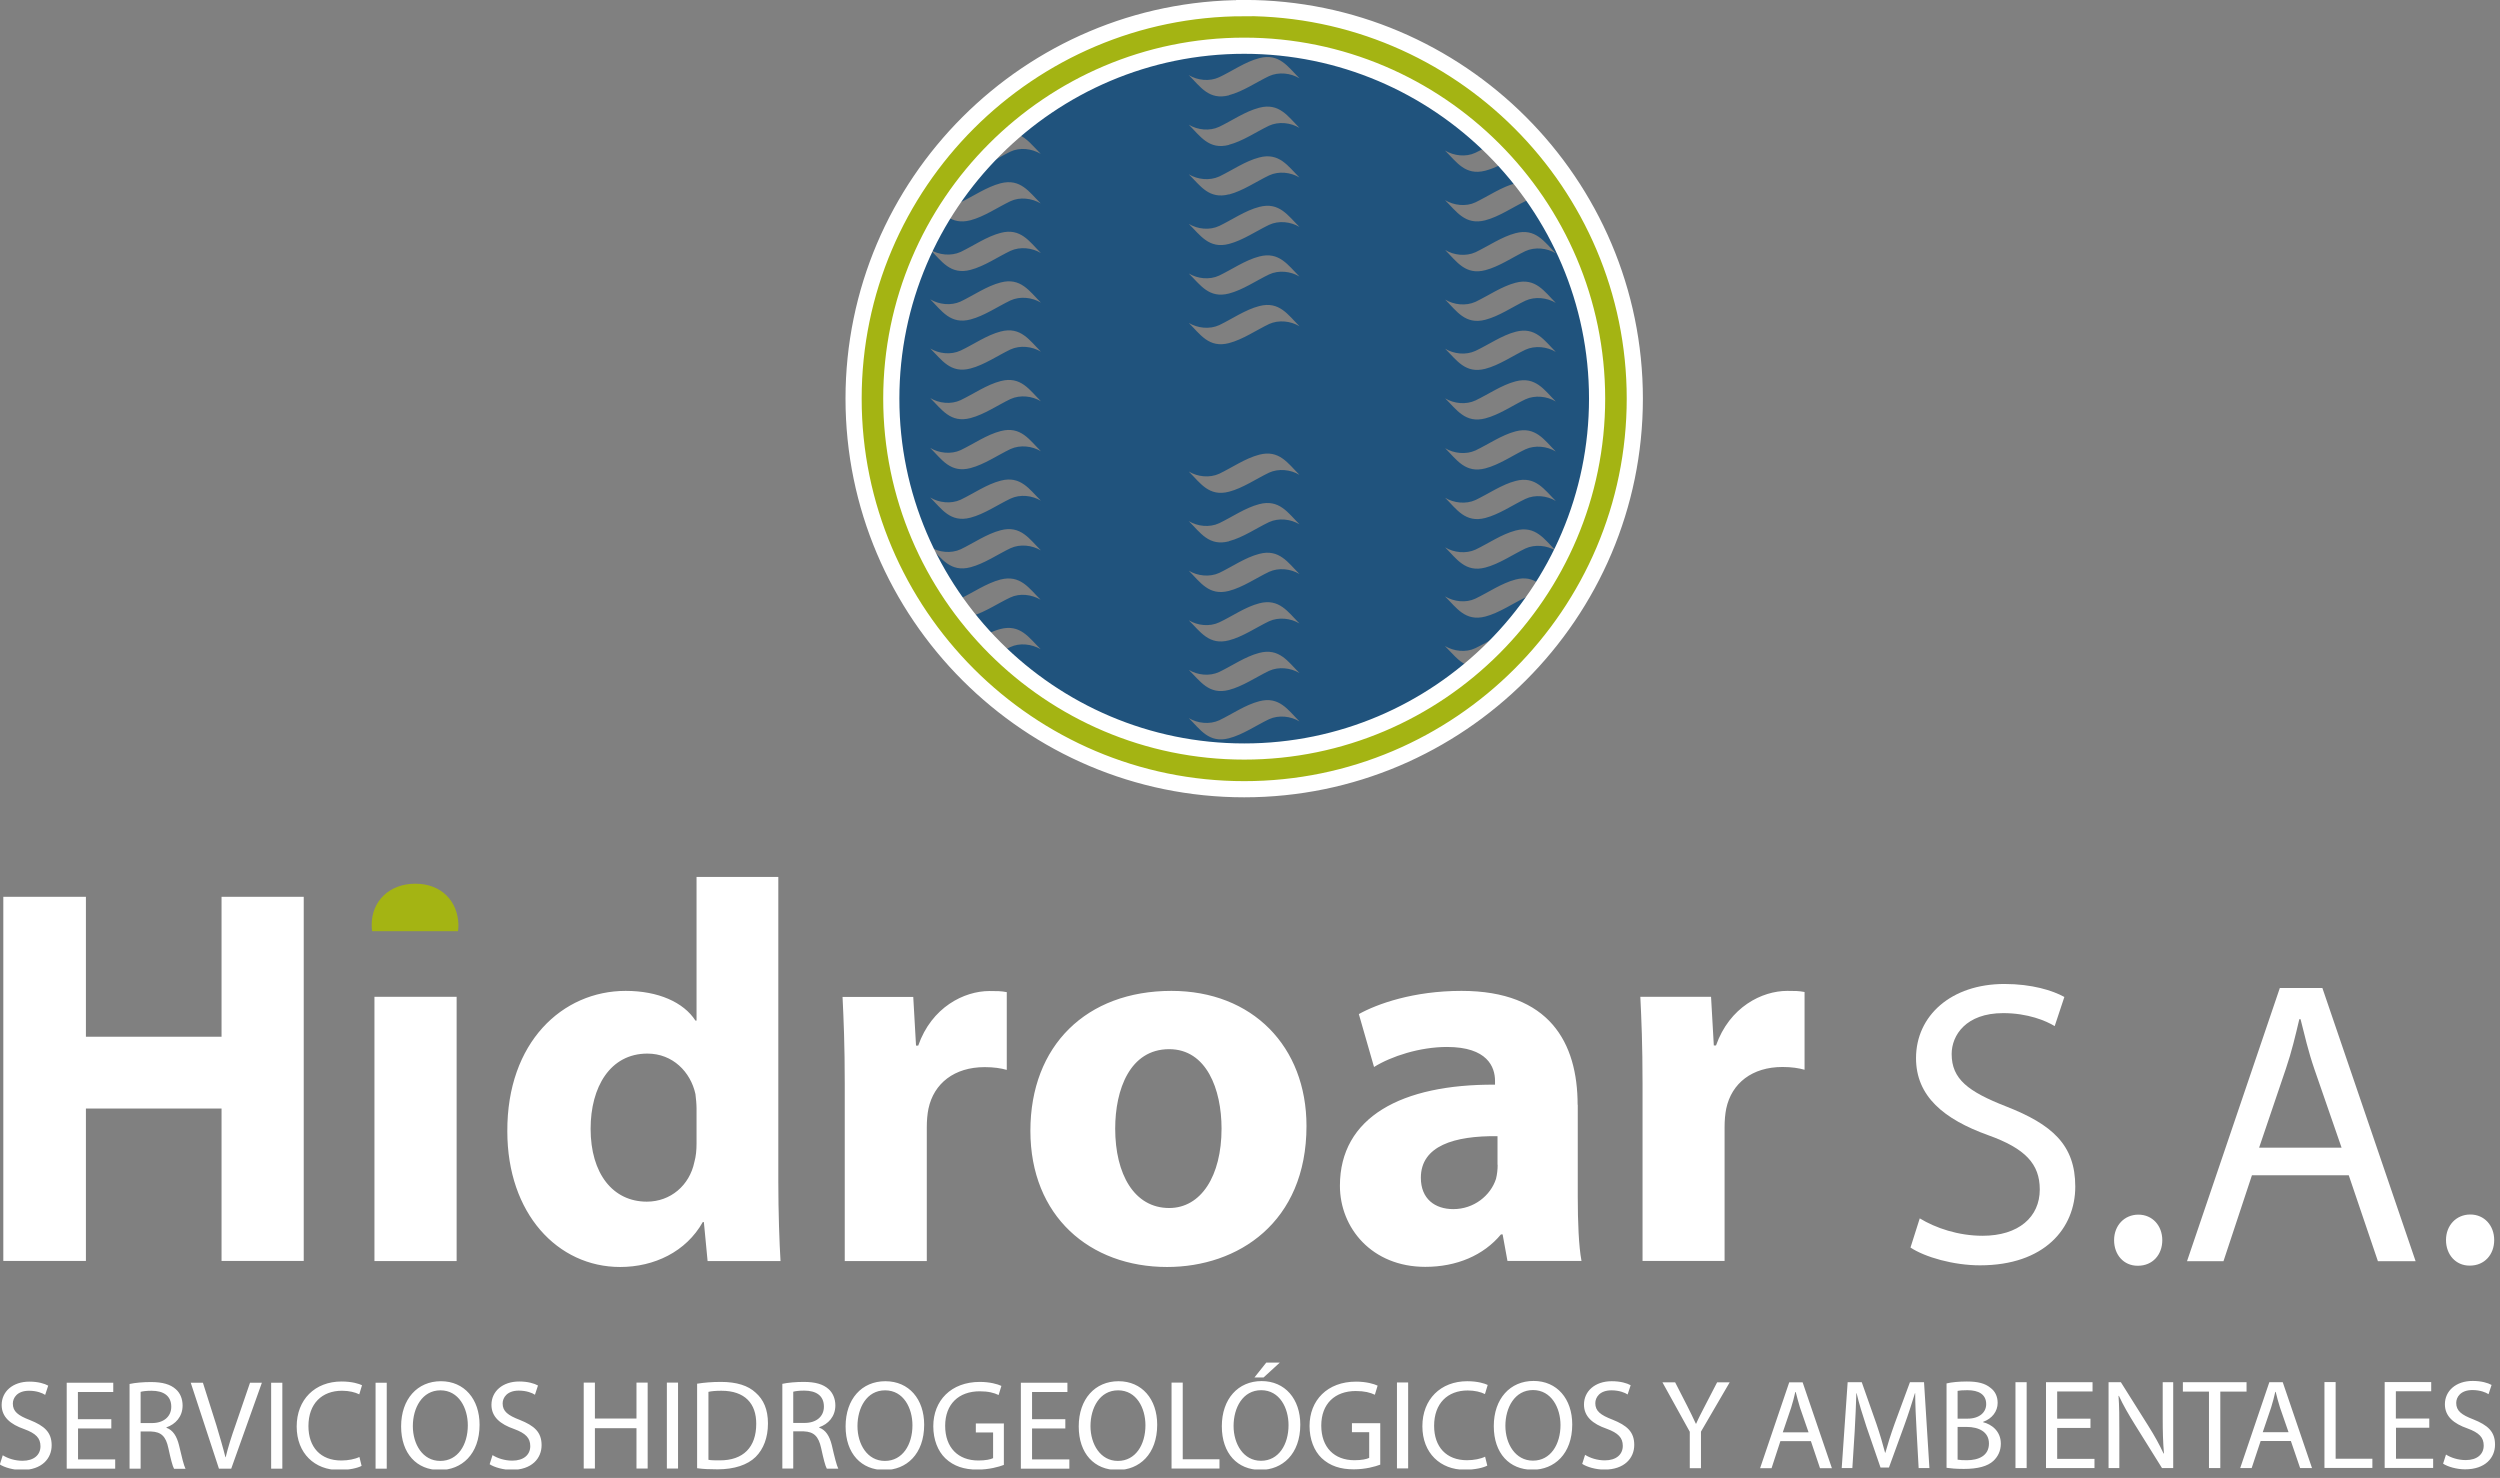
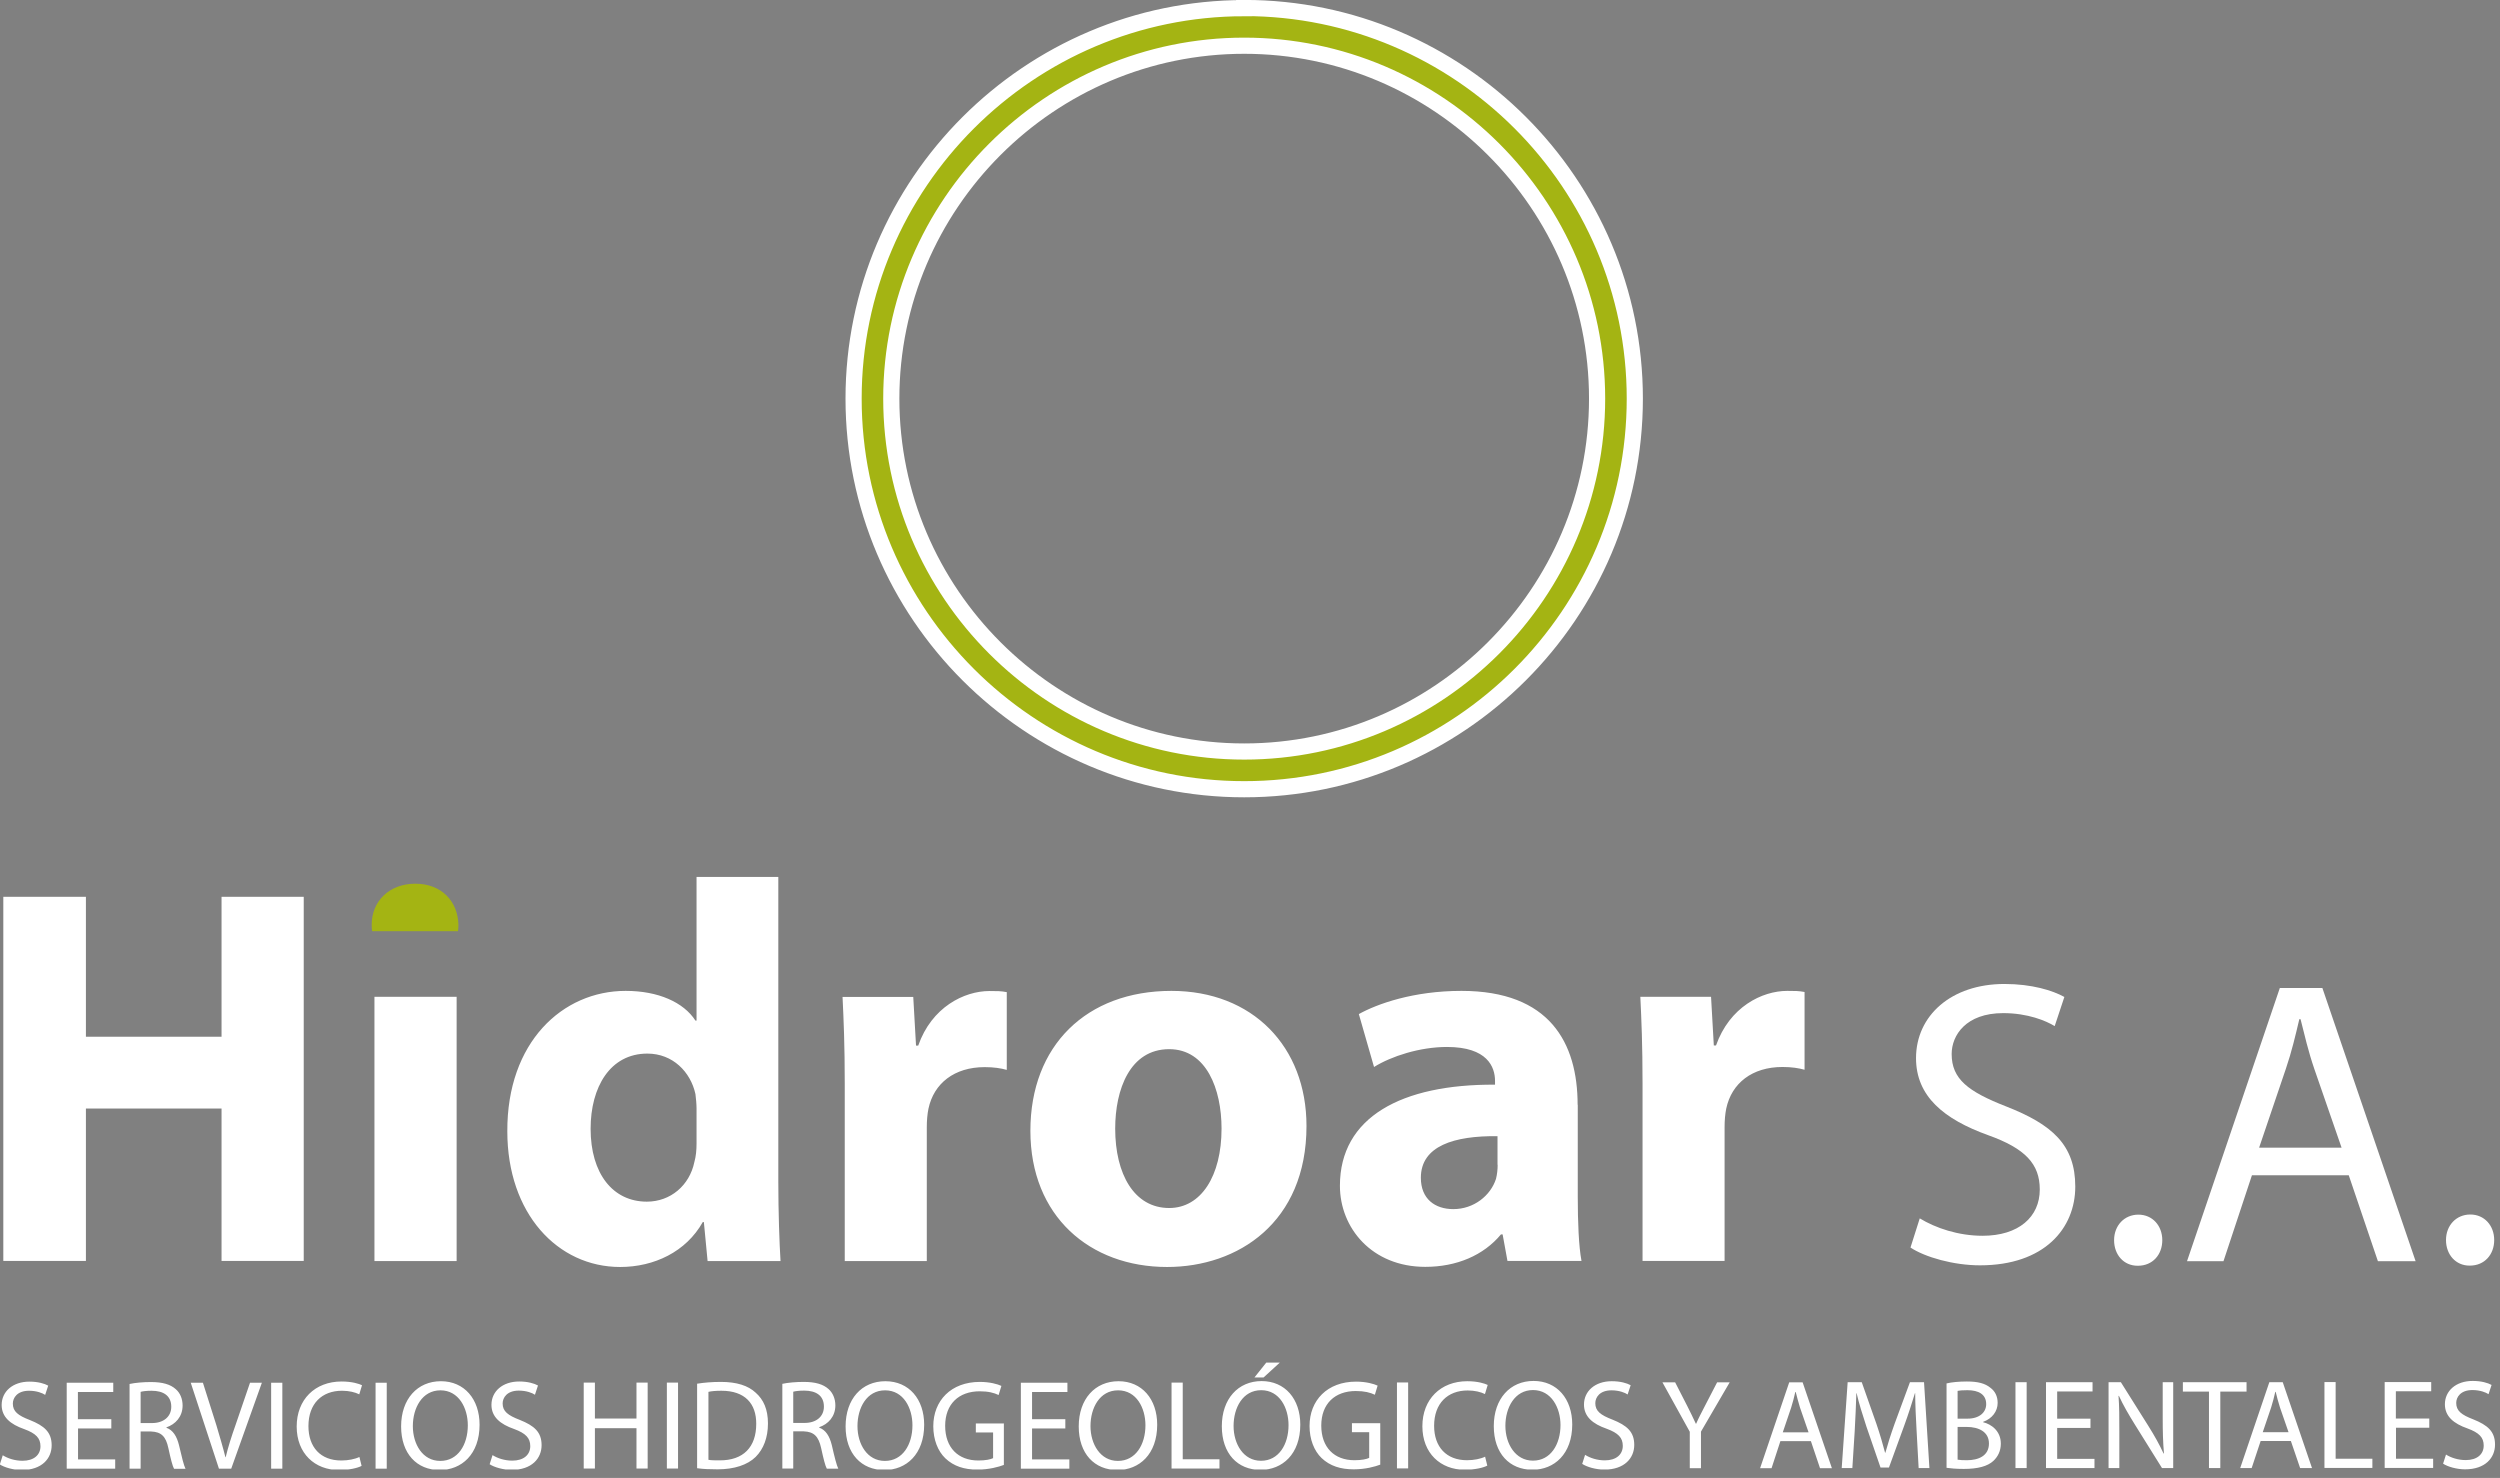
<svg xmlns="http://www.w3.org/2000/svg" width="181" height="107" viewBox="0 0 181 107" fill="none">
  <rect x="0" y="0" width="181" height="107" fill="#808080" stroke="none" />
  <g clip-path="url(#clip0_675_10334)">
-     <path fill-rule="evenodd" clip-rule="evenodd" d="M107.54 30.29C106.09 30.67 105.46 29.66 104.63 28.84C105.26 29.22 106.13 29.32 106.83 28.99C107.75 28.55 108.73 27.87 109.73 27.61C111.18 27.23 111.81 28.24 112.64 29.07C112.01 28.69 111.14 28.59 110.44 28.91C109.52 29.35 108.54 30.03 107.54 30.29ZM107.54 26.7C106.09 27.08 105.46 26.07 104.63 25.25C105.26 25.63 106.13 25.73 106.83 25.4C107.75 24.97 108.73 24.28 109.73 24.02C111.18 23.64 111.81 24.65 112.64 25.48C112.01 25.1 111.14 25 110.44 25.32C109.52 25.76 108.54 26.44 107.54 26.7ZM107.54 41.09C106.09 41.47 105.46 40.46 104.63 39.63C105.26 40.01 106.13 40.11 106.83 39.79C107.75 39.35 108.73 38.67 109.73 38.41C111.18 38.03 111.81 39.04 112.64 39.87C112.01 39.49 111.14 39.39 110.44 39.71C109.52 40.15 108.54 40.83 107.54 41.09ZM107.54 37.5C106.09 37.88 105.46 36.87 104.63 36.04C105.26 36.42 106.13 36.52 106.83 36.2C107.75 35.76 108.73 35.08 109.73 34.82C111.18 34.44 111.81 35.45 112.64 36.27C112.01 35.89 111.14 35.79 110.44 36.12C109.52 36.56 108.54 37.24 107.54 37.5ZM107.54 33.91C106.09 34.29 105.46 33.28 104.63 32.45C105.26 32.83 106.13 32.93 106.83 32.61C107.75 32.17 108.73 31.49 109.73 31.23C111.18 30.85 111.81 31.86 112.64 32.69C112.01 32.31 111.14 32.21 110.44 32.53C109.52 32.97 108.54 33.65 107.54 33.91ZM107.54 23.15C106.09 23.53 105.46 22.52 104.63 21.69C105.26 22.07 106.13 22.17 106.83 21.85C107.75 21.41 108.73 20.73 109.73 20.47C111.18 20.09 111.81 21.1 112.64 21.93C112.01 21.55 111.14 21.45 110.44 21.77C109.52 22.21 108.54 22.89 107.54 23.15ZM107.54 19.56C106.09 19.94 105.46 18.93 104.63 18.1C105.26 18.48 106.13 18.58 106.83 18.26C107.75 17.82 108.73 17.14 109.73 16.88C111.18 16.5 111.81 17.51 112.64 18.34C112.01 17.96 111.14 17.86 110.44 18.18C109.52 18.62 108.54 19.3 107.54 19.56ZM70.26 30.27C68.81 30.65 68.18 29.64 67.35 28.82C67.98 29.2 68.85 29.3 69.55 28.97C70.47 28.53 71.44 27.85 72.45 27.59C73.9 27.21 74.53 28.22 75.36 29.05C74.73 28.67 73.86 28.57 73.16 28.89C72.24 29.33 71.26 30.01 70.26 30.27ZM70.26 26.68C68.81 27.06 68.18 26.05 67.35 25.23C67.98 25.61 68.85 25.71 69.55 25.38C70.47 24.95 71.44 24.26 72.45 24C73.9 23.62 74.53 24.63 75.36 25.46C74.73 25.08 73.86 24.98 73.16 25.3C72.24 25.74 71.26 26.42 70.26 26.68ZM70.26 41.07C68.81 41.45 68.18 40.44 67.35 39.61C67.98 39.99 68.85 40.09 69.55 39.77C70.47 39.33 71.44 38.65 72.45 38.39C73.9 38.01 74.53 39.02 75.36 39.85C74.73 39.47 73.86 39.37 73.16 39.69C72.24 40.13 71.26 40.81 70.26 41.07ZM70.26 37.48C68.81 37.86 68.18 36.85 67.35 36.02C67.98 36.4 68.85 36.5 69.55 36.18C70.47 35.74 71.44 35.06 72.45 34.8C73.9 34.42 74.53 35.43 75.36 36.25C74.73 35.87 73.86 35.77 73.16 36.1C72.24 36.54 71.26 37.22 70.26 37.48ZM70.26 33.89C68.81 34.27 68.18 33.26 67.35 32.43C67.98 32.81 68.85 32.91 69.55 32.59C70.47 32.15 71.44 31.47 72.45 31.21C73.9 30.83 74.53 31.84 75.36 32.67C74.73 32.29 73.86 32.19 73.16 32.51C72.24 32.95 71.26 33.63 70.26 33.89ZM70.26 23.13C68.81 23.51 68.18 22.5 67.35 21.67C67.98 22.05 68.85 22.15 69.55 21.83C70.47 21.39 71.44 20.71 72.45 20.45C73.9 20.07 74.53 21.08 75.36 21.91C74.73 21.53 73.86 21.43 73.16 21.75C72.24 22.19 71.26 22.87 70.26 23.13ZM70.26 19.54C68.81 19.92 68.18 18.91 67.35 18.08C67.98 18.46 68.85 18.56 69.55 18.24C70.47 17.8 71.44 17.12 72.45 16.86C73.9 16.48 74.53 17.49 75.36 18.32C74.73 17.94 73.86 17.84 73.16 18.16C72.24 18.6 71.26 19.28 70.26 19.54ZM88.98 53.45C87.53 53.83 86.9 52.82 86.07 51.99C86.7 52.37 87.57 52.47 88.27 52.15C89.19 51.71 90.16 51.03 91.17 50.77C92.62 50.39 93.25 51.4 94.08 52.23C93.45 51.85 92.58 51.75 91.88 52.07C90.96 52.51 89.98 53.19 88.98 53.45ZM88.98 49.95C87.53 50.33 86.9 49.32 86.07 48.5C86.7 48.88 87.57 48.98 88.27 48.65C89.19 48.21 90.16 47.53 91.17 47.27C92.62 46.89 93.25 47.9 94.08 48.73C93.45 48.35 92.58 48.25 91.88 48.57C90.96 49.01 89.98 49.69 88.98 49.95ZM88.98 46.36C87.53 46.74 86.9 45.73 86.07 44.91C86.7 45.29 87.57 45.39 88.27 45.06C89.19 44.63 90.16 43.94 91.17 43.68C92.62 43.3 93.25 44.31 94.08 45.14C93.45 44.76 92.58 44.66 91.88 44.98C90.96 45.42 89.98 46.1 88.98 46.36ZM88.98 42.78C87.53 43.16 86.9 42.15 86.07 41.32C86.7 41.7 87.57 41.8 88.27 41.48C89.19 41.04 90.16 40.36 91.17 40.1C92.62 39.72 93.25 40.73 94.08 41.56C93.45 41.18 92.58 41.08 91.88 41.4C90.96 41.84 89.98 42.52 88.98 42.78ZM88.98 39.19C87.53 39.57 86.9 38.56 86.07 37.73C86.7 38.11 87.57 38.21 88.27 37.88C89.19 37.44 90.16 36.76 91.17 36.5C92.62 36.12 93.25 37.13 94.08 37.96C93.45 37.58 92.58 37.48 91.88 37.8C90.96 38.24 89.98 38.92 88.98 39.18V39.19ZM88.98 35.6C87.53 35.98 86.9 34.97 86.07 34.14C86.7 34.52 87.57 34.62 88.27 34.3C89.19 33.86 90.16 33.18 91.17 32.92C92.62 32.54 93.25 33.55 94.08 34.38C93.45 34 92.58 33.9 91.88 34.22C90.96 34.66 89.98 35.34 88.98 35.6ZM88.98 24.84C87.53 25.22 86.9 24.21 86.07 23.38C86.7 23.76 87.57 23.86 88.27 23.54C89.19 23.1 90.16 22.42 91.17 22.16C92.62 21.78 93.25 22.79 94.08 23.62C93.45 23.24 92.58 23.14 91.88 23.46C90.96 23.9 89.98 24.58 88.98 24.84ZM88.98 21.25C87.53 21.63 86.9 20.62 86.07 19.8C86.7 20.18 87.57 20.28 88.27 19.95C89.19 19.51 90.16 18.83 91.17 18.57C92.62 18.19 93.25 19.2 94.08 20.02C93.45 19.64 92.58 19.54 91.88 19.87C90.96 20.31 89.98 20.99 88.98 21.25ZM88.98 17.66C87.53 18.04 86.9 17.03 86.07 16.21C86.7 16.59 87.57 16.69 88.27 16.36C89.19 15.92 90.16 15.24 91.17 14.98C92.62 14.6 93.25 15.61 94.08 16.43C93.45 16.05 92.58 15.95 91.88 16.28C90.96 16.72 89.98 17.4 88.98 17.66ZM88.98 14.07C87.53 14.45 86.9 13.44 86.07 12.62C86.7 13 87.57 13.1 88.27 12.78C89.19 12.34 90.16 11.66 91.17 11.4C92.62 11.02 93.25 12.03 94.08 12.85C93.45 12.47 92.58 12.37 91.88 12.7C90.96 13.14 89.98 13.82 88.98 14.08V14.07ZM88.98 10.49C87.53 10.87 86.9 9.86 86.07 9.03C86.7 9.41 87.57 9.51 88.27 9.18C89.19 8.74 90.16 8.06 91.17 7.8C92.62 7.42 93.25 8.43 94.08 9.26C93.45 8.88 92.58 8.78 91.88 9.1C90.96 9.54 89.98 10.22 88.98 10.48V10.49ZM88.98 6.9C87.53 7.28 86.9 6.27 86.07 5.44C86.7 5.82 87.57 5.92 88.27 5.59C89.19 5.16 90.16 4.47 91.17 4.21C92.62 3.83 93.25 4.84 94.08 5.67C93.45 5.29 92.58 5.19 91.88 5.51C90.96 5.95 89.98 6.63 88.98 6.89V6.9ZM90.07 3.65C96.83 3.65 102.98 6.34 107.51 10.7C107.28 10.83 107.05 10.95 106.82 11.06C106.13 11.39 105.26 11.28 104.62 10.9C105.46 11.73 106.08 12.73 107.53 12.36C107.92 12.26 108.3 12.1 108.68 11.91C109.07 12.34 109.45 12.79 109.82 13.25C109.79 13.25 109.75 13.27 109.72 13.27C108.72 13.53 107.74 14.21 106.82 14.65C106.13 14.98 105.26 14.87 104.62 14.49C105.46 15.32 106.08 16.32 107.53 15.95C108.53 15.69 109.51 15.01 110.43 14.57C110.52 14.53 110.62 14.49 110.72 14.46C113.57 18.54 115.25 23.5 115.25 28.84C115.25 33.75 113.83 38.34 111.38 42.22C110.94 41.92 110.43 41.77 109.72 41.96C108.72 42.22 107.74 42.9 106.82 43.34C106.13 43.67 105.26 43.56 104.62 43.18C105.46 44.01 106.08 45.01 107.53 44.64C108.53 44.38 109.51 43.7 110.43 43.26C110.54 43.21 110.66 43.17 110.77 43.14C110.05 44.19 109.24 45.17 108.37 46.1C107.84 46.38 107.31 46.69 106.81 46.93C106.12 47.26 105.25 47.15 104.61 46.77C105.14 47.29 105.58 47.88 106.19 48.15C101.81 51.81 96.19 54.03 90.06 54.03C83.35 54.03 77.23 51.38 72.71 47.07C72.86 46.99 73 46.92 73.14 46.85C73.83 46.52 74.7 46.63 75.34 47C74.5 46.17 73.88 45.17 72.43 45.54C72.13 45.62 71.84 45.73 71.54 45.87C71.16 45.45 70.79 45.02 70.43 44.58C71.36 44.29 72.27 43.67 73.14 43.26C73.83 42.93 74.7 43.04 75.34 43.42C74.5 42.59 73.88 41.59 72.43 41.96C71.43 42.22 70.45 42.9 69.53 43.34C69.53 43.34 69.51 43.34 69.5 43.35C66.59 39.24 64.88 34.24 64.88 28.84C64.88 24.03 66.24 19.53 68.6 15.7C69.03 15.99 69.54 16.13 70.25 15.95C71.25 15.69 72.23 15.01 73.15 14.57C73.84 14.24 74.71 14.35 75.35 14.73C74.51 13.9 73.89 12.9 72.44 13.27C71.44 13.53 70.46 14.21 69.54 14.65C69.43 14.7 69.32 14.74 69.2 14.77C69.9 13.74 70.66 12.77 71.5 11.86C72.07 11.57 72.62 11.24 73.15 10.98C73.84 10.65 74.71 10.76 75.35 11.14C74.81 10.6 74.35 9.99 73.7 9.73C78.11 5.95 83.83 3.66 90.07 3.66V3.65Z" fill="#20537D" />
    <path fill-rule="evenodd" clip-rule="evenodd" d="M90.08 3.31C104.15 3.31 115.63 14.79 115.63 28.86C115.63 42.93 104.15 54.41 90.08 54.41C76.01 54.41 64.53 42.93 64.53 28.86C64.53 14.79 76.01 3.31 90.08 3.31ZM90.08 0.58C105.66 0.58 118.36 13.28 118.36 28.86C118.36 44.44 105.66 57.14 90.08 57.14C74.5 57.14 61.8 44.44 61.8 28.86C61.8 13.28 74.51 0.59 90.08 0.59V0.58Z" fill="#A4B413" />
    <path d="M90.08 3.31C104.15 3.31 115.63 14.79 115.63 28.86C115.63 42.93 104.15 54.41 90.08 54.41C76.01 54.41 64.53 42.93 64.53 28.86C64.53 14.79 76.01 3.31 90.08 3.31ZM90.08 0.58C105.66 0.58 118.36 13.28 118.36 28.86C118.36 44.44 105.66 57.14 90.08 57.14C74.5 57.14 61.8 44.44 61.8 28.86C61.8 13.28 74.51 0.59 90.08 0.59V0.58Z" stroke="white" stroke-width="1.17" stroke-miterlimit="22.93" />
    <path fill-rule="evenodd" clip-rule="evenodd" d="M176.88 105.97C177.21 106.19 177.87 106.38 178.47 106.38C179.94 106.38 180.64 105.54 180.64 104.59C180.64 103.64 180.11 103.18 179.06 102.76C178.2 102.43 177.83 102.14 177.83 101.57C177.83 101.15 178.15 100.64 179 100.64C179.56 100.64 179.98 100.81 180.17 100.94L180.39 100.27C180.12 100.12 179.65 99.98 179.02 99.98C177.81 99.98 177.01 100.7 177.01 101.67C177.01 102.54 177.64 103.07 178.65 103.42C179.49 103.73 179.82 104.07 179.82 104.66C179.82 105.29 179.34 105.71 178.52 105.71C177.97 105.71 177.45 105.54 177.09 105.31L176.88 105.97ZM175.87 102.7H173.46V100.73H176.02V100.06H172.65V106.28H176.16V105.61H173.47V103.37H175.88V102.71L175.87 102.7ZM168.29 106.28H171.76V105.61H169.1V100.06H168.29V106.28ZM163.82 103.7L164.43 101.9C164.55 101.52 164.65 101.13 164.73 100.77H164.76C164.85 101.13 164.94 101.5 165.07 101.9L165.69 103.69H163.82V103.7ZM165.86 104.33L166.53 106.29H167.39L165.27 100.07H164.3L162.19 106.29H163.02L163.67 104.33H165.88H165.86ZM159.94 106.29H160.75V100.75H162.65V100.07H158.04V100.75H159.93V106.29H159.94ZM153.44 106.29V103.63C153.44 102.6 153.44 101.85 153.38 101.06H153.41C153.71 101.72 154.13 102.44 154.56 103.13L156.53 106.29H157.34V100.07H156.58V102.68C156.58 103.64 156.6 104.4 156.67 105.23H156.64C156.35 104.6 155.99 103.95 155.53 103.22L153.55 100.07H152.66V106.29H153.42H153.44ZM151.35 102.71H148.94V100.74H151.5V100.07H148.13V106.29H151.64V105.62H148.94V103.38H151.35V102.72V102.71ZM145.92 100.07V106.29H146.73V100.07H145.92ZM141.73 103.31H142.39C143.27 103.31 144 103.67 144 104.51C144 105.41 143.23 105.72 142.4 105.72C142.12 105.72 141.89 105.71 141.73 105.68V103.31ZM141.73 100.7C141.86 100.67 142.07 100.65 142.44 100.65C143.25 100.65 143.8 100.95 143.8 101.66C143.8 102.26 143.3 102.71 142.46 102.71H141.73V100.7ZM140.93 106.27C141.2 106.31 141.62 106.35 142.18 106.35C143.19 106.35 143.9 106.16 144.32 105.77C144.64 105.47 144.86 105.06 144.86 104.52C144.86 103.6 144.17 103.11 143.58 102.97V102.94C144.23 102.71 144.63 102.18 144.63 101.57C144.63 101.08 144.43 100.71 144.1 100.47C143.72 100.16 143.21 100.02 142.4 100.02C141.85 100.02 141.28 100.07 140.93 100.16V106.27ZM138.9 106.29H139.69L139.3 100.07H138.28L137.17 103.08C136.89 103.86 136.67 104.56 136.5 105.18H136.48C136.31 104.53 136.11 103.84 135.85 103.08L134.79 100.07H133.77L133.34 106.29H134.11L134.28 103.62C134.33 102.69 134.38 101.65 134.4 100.87H134.42C134.59 101.61 134.84 102.41 135.13 103.29L136.15 106.25H136.76L137.86 103.23C138.17 102.38 138.42 101.59 138.64 100.87H138.66C138.66 101.64 138.71 102.7 138.76 103.56L138.91 106.29H138.9ZM129.07 103.71L129.68 101.91C129.8 101.53 129.9 101.14 129.98 100.78H130.01C130.1 101.14 130.2 101.51 130.32 101.91L130.94 103.7H129.07V103.71ZM131.11 104.34L131.77 106.3H132.63L130.51 100.08H129.54L127.43 106.3H128.26L128.9 104.34H131.11ZM123.15 106.3V103.65L125.23 100.08H124.32L123.43 101.8C123.19 102.27 122.97 102.68 122.8 103.08H122.78C122.59 102.65 122.39 102.27 122.16 101.8L121.28 100.08H120.36L122.34 103.66V106.3H123.15ZM114.56 105.99C114.89 106.21 115.55 106.4 116.15 106.4C117.62 106.4 118.32 105.56 118.32 104.61C118.32 103.66 117.79 103.2 116.74 102.78C115.88 102.45 115.5 102.16 115.5 101.59C115.5 101.17 115.82 100.66 116.67 100.66C117.23 100.66 117.65 100.83 117.84 100.96L118.06 100.29C117.79 100.14 117.32 100 116.69 100C115.48 100 114.68 100.72 114.68 101.69C114.68 102.56 115.31 103.09 116.32 103.44C117.16 103.75 117.49 104.09 117.49 104.68C117.49 105.31 117.01 105.73 116.19 105.73C115.64 105.73 115.12 105.56 114.76 105.33L114.55 105.99H114.56ZM110.98 105.75C109.72 105.75 108.99 104.54 108.99 103.23C108.99 101.92 109.66 100.64 110.99 100.64C112.32 100.64 112.98 101.93 112.98 103.17C112.98 104.58 112.26 105.75 110.99 105.75H110.98ZM110.95 106.41C112.53 106.41 113.83 105.27 113.83 103.13C113.83 101.28 112.73 99.98 111.03 99.98C109.33 99.98 108.15 101.27 108.15 103.25C108.15 105.23 109.29 106.41 110.95 106.41ZM107.53 105.46C107.21 105.62 106.71 105.72 106.21 105.72C104.71 105.72 103.83 104.75 103.83 103.23C103.83 101.61 104.8 100.67 106.26 100.67C106.78 100.67 107.21 100.78 107.51 100.93L107.71 100.27C107.5 100.17 107 100 106.23 100C104.3 100 102.98 101.31 102.98 103.26C102.98 105.21 104.29 106.41 106.04 106.41C106.8 106.41 107.4 106.26 107.68 106.11L107.52 105.46H107.53ZM101.14 100.09V106.31H101.95V100.09H101.14ZM99.93 103.04H97.88V103.69H99.13V105.55C98.951 105.64 98.591 105.72 98.061 105.72C96.6 105.72 95.66 104.79 95.66 103.21C95.66 101.63 96.65 100.71 98.16 100.71C98.79 100.71 99.201 100.82 99.54 100.98L99.74 100.32C99.471 100.19 98.9 100.03 98.18 100.03C96.091 100.03 94.811 101.39 94.811 103.24C94.811 104.21 95.141 105.04 95.68 105.56C96.29 106.14 97.061 106.38 98.01 106.38C98.85 106.38 99.57 106.18 99.93 106.04V103.05V103.04ZM91.68 98.65L90.82 99.73H91.481L92.66 98.65H91.68ZM91.29 105.76C90.031 105.76 89.311 104.55 89.311 103.24C89.311 101.93 89.971 100.65 91.311 100.65C92.65 100.65 93.29 101.94 93.29 103.18C93.29 104.59 92.57 105.76 91.3 105.76H91.29ZM91.26 106.42C92.841 106.42 94.141 105.28 94.141 103.14C94.141 101.29 93.04 99.99 91.341 99.99C89.641 99.99 88.46 101.28 88.46 103.26C88.46 105.24 89.6 106.42 91.26 106.42ZM84.82 106.32H88.29V105.65H85.63V100.1H84.82V106.32ZM80.93 105.77C79.671 105.77 78.951 104.56 78.951 103.25C78.951 101.94 79.611 100.66 80.951 100.66C82.29 100.66 82.93 101.95 82.93 103.19C82.93 104.6 82.21 105.77 80.941 105.77H80.93ZM80.9 106.43C82.481 106.43 83.781 105.29 83.781 103.15C83.781 101.3 82.68 100 80.981 100C79.281 100 78.1 101.29 78.1 103.27C78.1 105.25 79.24 106.43 80.9 106.43ZM77.13 102.75H74.721V100.78H77.281V100.11H73.91V106.33H77.421V105.66H74.721V103.42H77.13V102.76V102.75ZM72.701 103.06H70.65V103.71H71.9V105.57C71.721 105.66 71.361 105.74 70.831 105.74C69.371 105.74 68.43 104.81 68.43 103.23C68.43 101.65 69.421 100.73 70.93 100.73C71.561 100.73 71.971 100.84 72.3 101L72.501 100.34C72.231 100.21 71.66 100.05 70.941 100.05C68.85 100.05 67.57 101.41 67.57 103.26C67.57 104.23 67.9 105.06 68.441 105.58C69.05 106.16 69.82 106.4 70.76 106.4C71.6 106.4 72.32 106.2 72.68 106.06V103.07L72.701 103.06ZM64.061 105.77C62.791 105.77 62.081 104.56 62.081 103.25C62.081 101.94 62.74 100.66 64.081 100.66C65.421 100.66 66.061 101.95 66.061 103.19C66.061 104.6 65.341 105.77 64.07 105.77H64.061ZM64.031 106.43C65.611 106.43 66.91 105.29 66.91 103.15C66.91 101.3 65.811 100 64.1 100C62.391 100 61.221 101.29 61.221 103.27C61.221 105.25 62.37 106.43 64.02 106.43H64.031ZM57.431 100.76C57.571 100.72 57.84 100.68 58.221 100.68C59.071 100.68 59.651 101.03 59.651 101.84C59.651 102.55 59.111 103.02 58.251 103.02H57.431V100.76ZM56.63 106.32H57.431V103.63H58.191C58.92 103.66 59.261 103.98 59.45 104.84C59.62 105.62 59.751 106.14 59.861 106.33H60.691C60.571 106.09 60.42 105.49 60.221 104.62C60.06 103.97 59.781 103.53 59.31 103.36V103.33C59.961 103.11 60.48 102.56 60.48 101.75C60.48 101.26 60.291 100.84 59.99 100.57C59.6 100.22 59.041 100.05 58.181 100.05C57.641 100.05 57.041 100.1 56.641 100.19V106.32H56.63ZM51.291 100.77C51.501 100.72 51.821 100.69 52.23 100.69C53.931 100.69 54.761 101.62 54.751 103.09C54.751 104.77 53.821 105.74 52.1 105.73C51.791 105.73 51.49 105.73 51.291 105.69V100.77ZM50.48 106.3C50.901 106.36 51.37 106.38 51.95 106.38C53.16 106.38 54.12 106.06 54.711 105.48C55.281 104.91 55.6 104.08 55.6 103.06C55.6 102.04 55.281 101.33 54.711 100.83C54.17 100.32 53.34 100.05 52.191 100.05C51.55 100.05 50.971 100.1 50.471 100.18V106.3H50.48ZM48.281 100.1V106.32H49.09V100.1H48.281ZM42.261 100.1V106.32H43.071V103.4H46.081V106.32H46.891V100.1H46.081V102.7H43.071V100.1H42.261ZM35.45 106.01C35.781 106.23 36.441 106.42 37.041 106.42C38.511 106.42 39.211 105.58 39.211 104.63C39.211 103.68 38.681 103.22 37.63 102.8C36.77 102.47 36.391 102.18 36.391 101.61C36.391 101.19 36.711 100.68 37.56 100.68C38.12 100.68 38.541 100.85 38.73 100.98L38.95 100.31C38.681 100.16 38.211 100.02 37.59 100.02C36.38 100.02 35.581 100.74 35.581 101.71C35.581 102.58 36.211 103.11 37.221 103.46C38.06 103.77 38.391 104.11 38.391 104.7C38.391 105.33 37.91 105.75 37.09 105.75C36.541 105.75 36.02 105.58 35.66 105.35L35.45 106.01ZM31.87 105.77C30.601 105.77 29.89 104.56 29.89 103.25C29.89 101.94 30.561 100.66 31.89 100.66C33.221 100.66 33.87 101.95 33.87 103.19C33.87 104.6 33.151 105.77 31.881 105.77H31.87ZM31.84 106.43C33.42 106.43 34.721 105.29 34.721 103.15C34.721 101.3 33.62 100 31.921 100C30.221 100 29.041 101.29 29.041 103.27C29.041 105.25 30.18 106.43 31.831 106.43H31.84ZM27.191 100.11V106.33H28V100.11H27.191ZM26.03 105.48C25.71 105.64 25.21 105.74 24.71 105.74C23.201 105.74 22.331 104.77 22.331 103.25C22.331 101.63 23.3 100.69 24.761 100.69C25.28 100.69 25.71 100.8 26.011 100.95L26.21 100.29C26 100.19 25.5 100.02 24.73 100.02C22.8 100.02 21.48 101.33 21.48 103.28C21.48 105.23 22.791 106.43 24.541 106.43C25.3 106.43 25.901 106.28 26.18 106.13L26.02 105.48H26.03ZM19.631 100.11V106.33H20.441V100.11H19.631ZM16.741 106.33L18.96 100.11H18.101L17.05 103.18C16.761 103.99 16.511 104.78 16.34 105.5H16.32C16.14 104.78 15.911 104.01 15.661 103.17L14.691 100.11H13.81L15.851 106.33H16.741ZM10.181 100.77C10.32 100.73 10.591 100.69 10.97 100.69C11.82 100.69 12.4 101.04 12.4 101.85C12.4 102.56 11.851 103.03 11.001 103.03H10.181V100.77ZM9.38 106.33H10.181V103.64H10.941C11.671 103.67 12.011 103.99 12.191 104.85C12.361 105.63 12.491 106.15 12.601 106.34H13.431C13.31 106.1 13.161 105.5 12.96 104.63C12.8 103.98 12.521 103.54 12.05 103.37V103.34C12.7 103.12 13.22 102.57 13.22 101.76C13.22 101.27 13.04 100.85 12.73 100.58C12.341 100.23 11.78 100.06 10.921 100.06C10.38 100.06 9.78 100.11 9.38 100.2V106.33ZM8.05 102.75H5.64V100.78H8.2V100.11H4.83V106.33H8.34V105.66H5.65V103.42H8.06V102.76L8.05 102.75ZM-0.02 106.02C0.31 106.24 0.97 106.43 1.57 106.43C3.04 106.43 3.74 105.59 3.74 104.64C3.74 103.69 3.21 103.23 2.16 102.81C1.3 102.48 0.93 102.19 0.93 101.62C0.93 101.2 1.25 100.69 2.1 100.69C2.66 100.69 3.08 100.86 3.27 100.99L3.49 100.32C3.22 100.17 2.75 100.03 2.13 100.03C0.92 100.03 0.12 100.75 0.12 101.72C0.12 102.59 0.75 103.12 1.76 103.47C2.6 103.78 2.93 104.12 2.93 104.71C2.93 105.34 2.45 105.76 1.63 105.76C1.08 105.76 0.56 105.59 0.2 105.36L-0.01 106.02H-0.02Z" fill="white" />
    <path d="M118.91 91.29H124.86V81.59C124.86 81.12 124.9 80.65 124.98 80.26C125.37 78.42 126.86 77.25 129.05 77.25C129.72 77.25 130.22 77.33 130.65 77.45V71.82C130.22 71.74 129.95 71.74 129.4 71.74C127.56 71.74 125.22 72.91 124.24 75.69H124.08L123.88 72.17H118.76C118.84 73.81 118.92 75.65 118.92 78.47V91.3L118.91 91.29ZM108.43 84.33C108.43 84.68 108.39 85.03 108.31 85.35C107.92 86.56 106.71 87.54 105.22 87.54C103.89 87.54 102.87 86.8 102.87 85.27C102.87 82.96 105.29 82.22 108.42 82.26V84.33H108.43ZM114.22 79.99C114.22 75.49 112.19 71.74 105.81 71.74C102.33 71.74 99.71 72.68 98.38 73.42L99.48 77.25C100.73 76.47 102.8 75.8 104.76 75.8C107.69 75.8 108.24 77.25 108.24 78.26V78.53C101.47 78.49 97.01 80.88 97.01 85.85C97.01 88.9 99.32 91.72 103.19 91.72C105.46 91.72 107.41 90.89 108.67 89.37H108.79L109.14 91.29H114.5C114.3 90.23 114.23 88.47 114.23 86.63V79.98L114.22 79.99ZM84.65 75.96C87.35 75.96 88.44 78.86 88.44 81.71C88.44 85.15 86.95 87.46 84.65 87.46C82.11 87.46 80.74 85 80.74 81.71C80.74 78.89 81.8 75.96 84.65 75.96ZM84.81 71.74C78.67 71.74 74.6 75.69 74.6 81.87C74.6 88.05 78.9 91.73 84.5 91.73C89.62 91.73 94.59 88.52 94.59 81.52C94.59 75.77 90.68 71.74 84.81 71.74ZM61.15 91.3H67.1V81.6C67.1 81.13 67.14 80.66 67.22 80.27C67.61 78.43 69.1 77.26 71.29 77.26C71.96 77.26 72.46 77.34 72.89 77.46V71.83C72.46 71.75 72.19 71.75 71.64 71.75C69.8 71.75 67.45 72.92 66.48 75.7H66.32L66.12 72.18H61C61.08 73.82 61.16 75.66 61.16 78.48V91.31L61.15 91.3ZM50.43 82.77C50.43 83.28 50.39 83.71 50.27 84.14C49.92 85.82 48.55 87 46.83 87C44.37 87 42.76 84.97 42.76 81.72C42.76 78.71 44.17 76.28 46.87 76.28C48.71 76.28 50 77.61 50.35 79.21C50.39 79.52 50.43 79.95 50.43 80.26V82.76V82.77ZM50.43 63.49V73.89H50.35C49.49 72.56 47.65 71.74 45.3 71.74C40.72 71.74 36.7 75.46 36.73 81.91C36.73 87.86 40.37 91.73 44.9 91.73C47.36 91.73 49.67 90.63 50.88 88.48H50.96L51.23 91.3H56.51C56.43 90.01 56.35 87.74 56.35 85.59V63.49H50.4H50.43ZM33.06 91.3V72.17H27.11V91.3H33.06ZM0.24 64.93V91.29H6.22V80.26H16.04V91.29H21.99V64.93H16.04V75.06H6.22V64.93H0.24Z" fill="white" />
    <path fill-rule="evenodd" clip-rule="evenodd" d="M138.3 90.31C139.36 91.02 141.44 91.61 143.35 91.61C148.02 91.61 150.25 88.93 150.25 85.91C150.25 82.89 148.58 81.41 145.23 80.1C142.5 79.03 141.3 78.13 141.3 76.31C141.3 74.96 142.33 73.35 145.03 73.35C146.82 73.35 148.14 73.91 148.76 74.29L149.46 72.18C148.61 71.71 147.11 71.24 145.12 71.24C141.27 71.24 138.72 73.53 138.72 76.61C138.72 79.37 140.73 81.03 143.95 82.19C146.63 83.15 147.68 84.27 147.68 86.12C147.68 88.11 146.15 89.47 143.54 89.47C141.78 89.47 140.14 88.91 138.99 88.21L138.32 90.32L138.3 90.31ZM154.79 91.64C155.85 91.64 156.55 90.84 156.55 89.79C156.55 88.74 155.84 87.94 154.82 87.94C153.8 87.94 153.06 88.73 153.06 89.79C153.06 90.85 153.76 91.64 154.76 91.64H154.79ZM170.05 85.09L172.16 91.31H174.89L168.14 71.53H165.06L158.34 91.31H160.98L163.04 85.09H170.05ZM163.56 83.09L165.5 77.37C165.91 76.17 166.2 74.94 166.47 73.79H166.56C166.85 74.94 167.12 76.12 167.56 77.4L169.53 83.09H163.57H163.56ZM178.82 91.63C179.88 91.63 180.58 90.83 180.58 89.78C180.58 88.73 179.87 87.93 178.85 87.93C177.83 87.93 177.09 88.72 177.09 89.78C177.09 90.84 177.8 91.63 178.79 91.63H178.82Z" fill="white" />
    <path fill-rule="evenodd" clip-rule="evenodd" d="M33.16 67.42C33.18 67.27 33.19 67.11 33.19 66.95C33.15 65.27 31.98 63.98 30.07 63.98C28.16 63.98 26.91 65.27 26.91 66.95C26.91 67.11 26.92 67.27 26.94 67.42H33.15H33.16Z" fill="#A4B413" />
  </g>
  <defs>
    <clipPath id="clip0_675_10334">
      <rect width="180.64" height="106.39" fill="white" />
    </clipPath>
  </defs>
</svg>